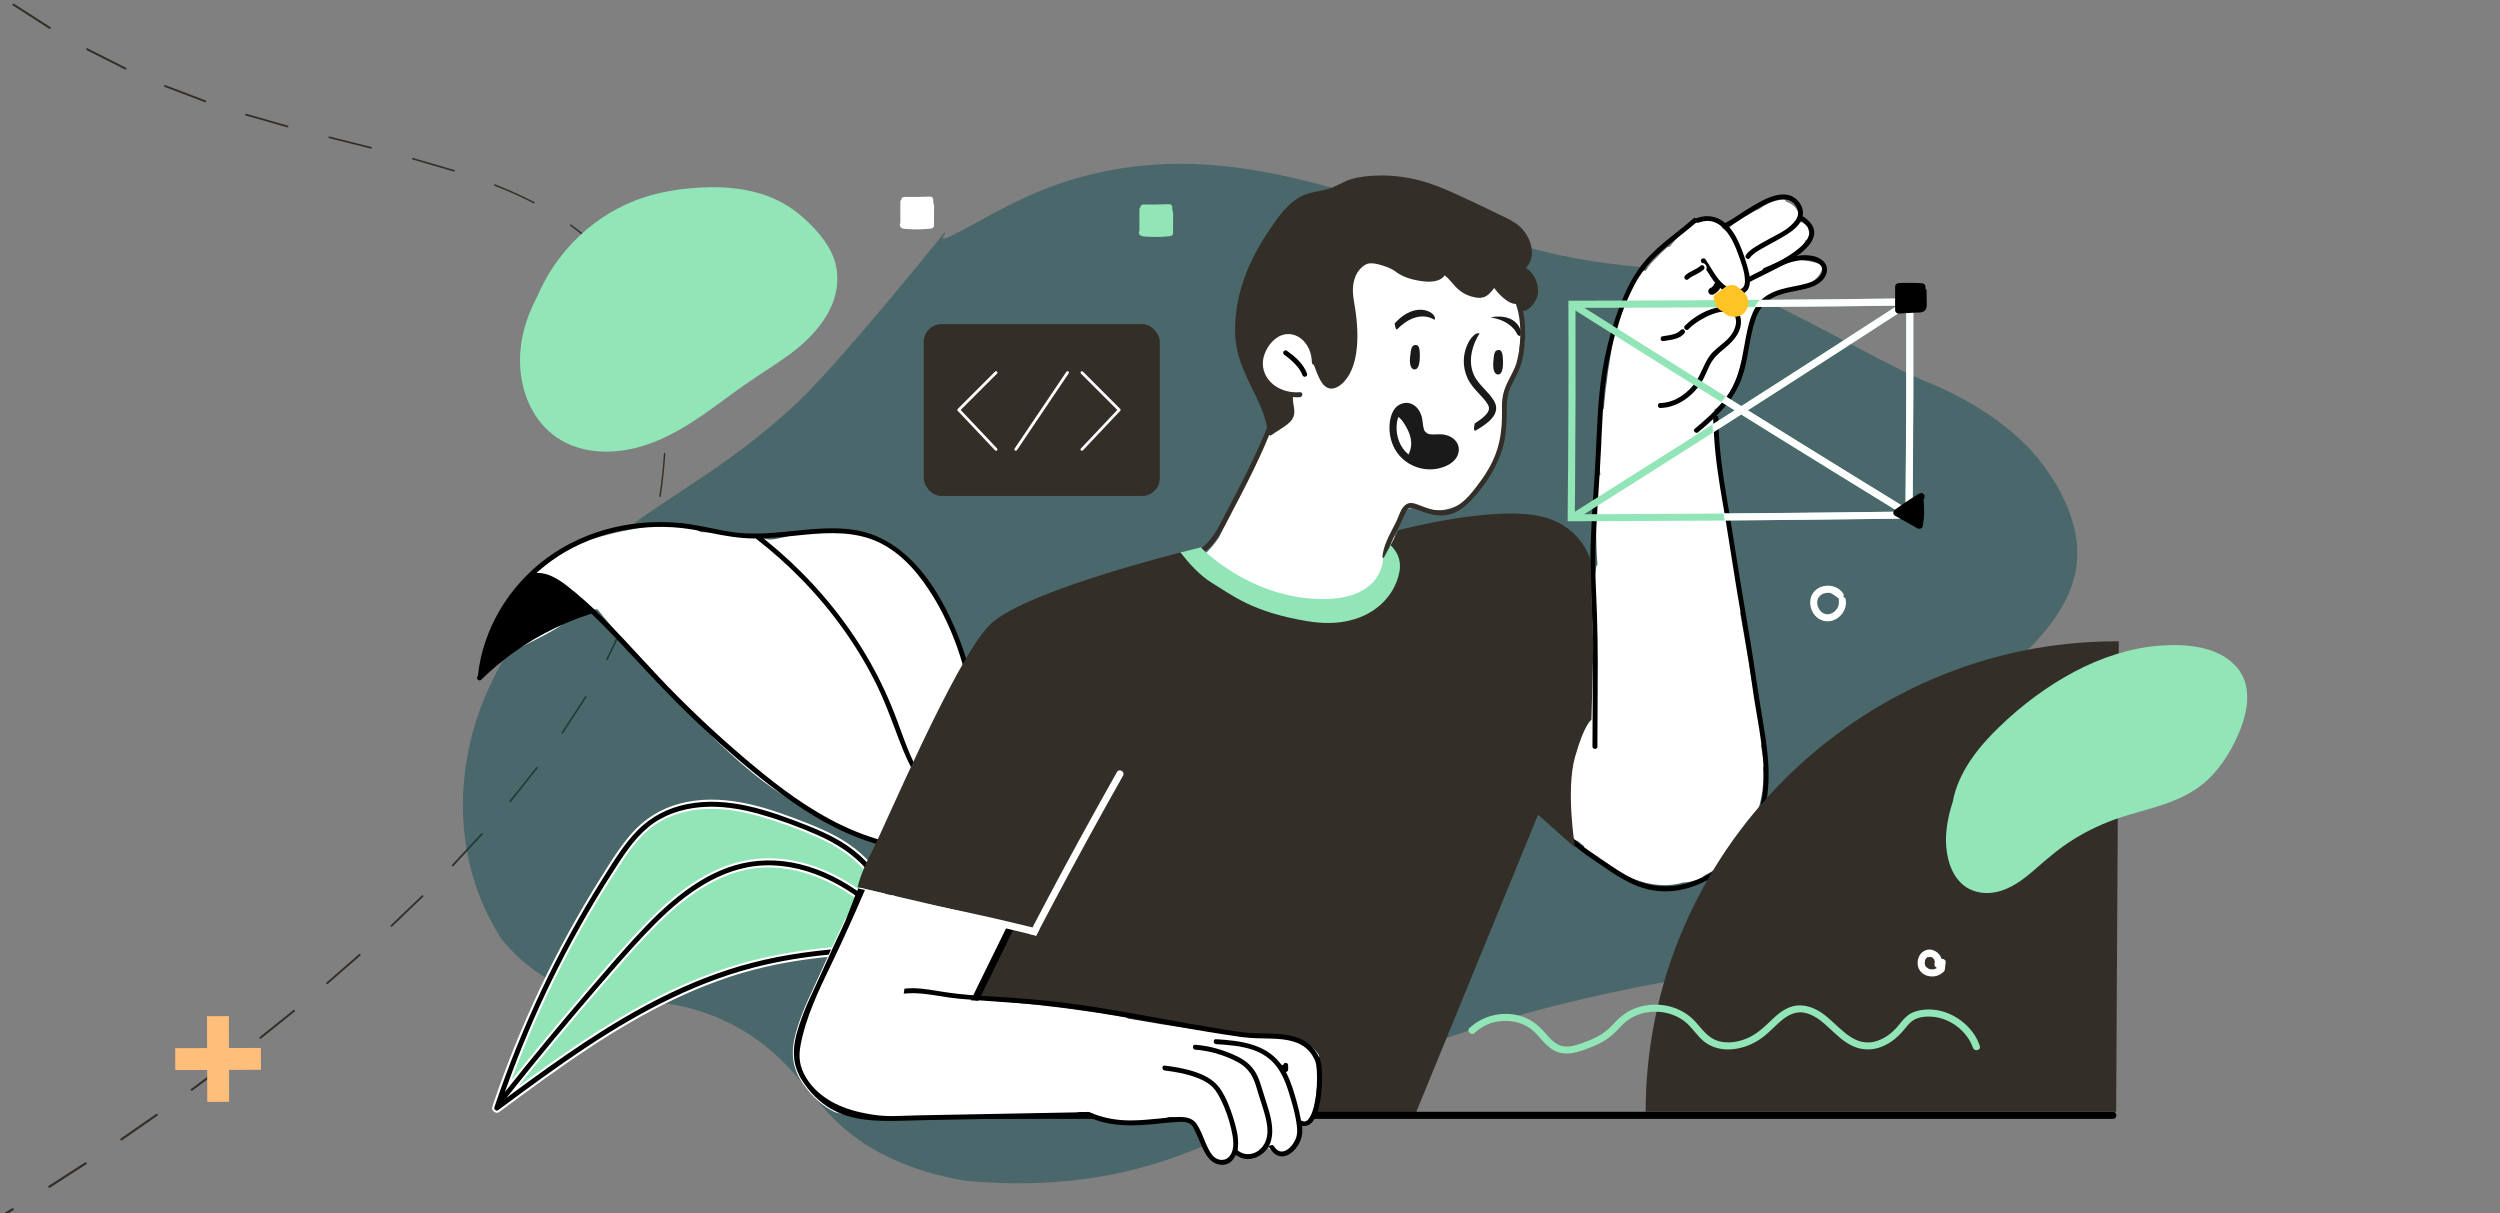
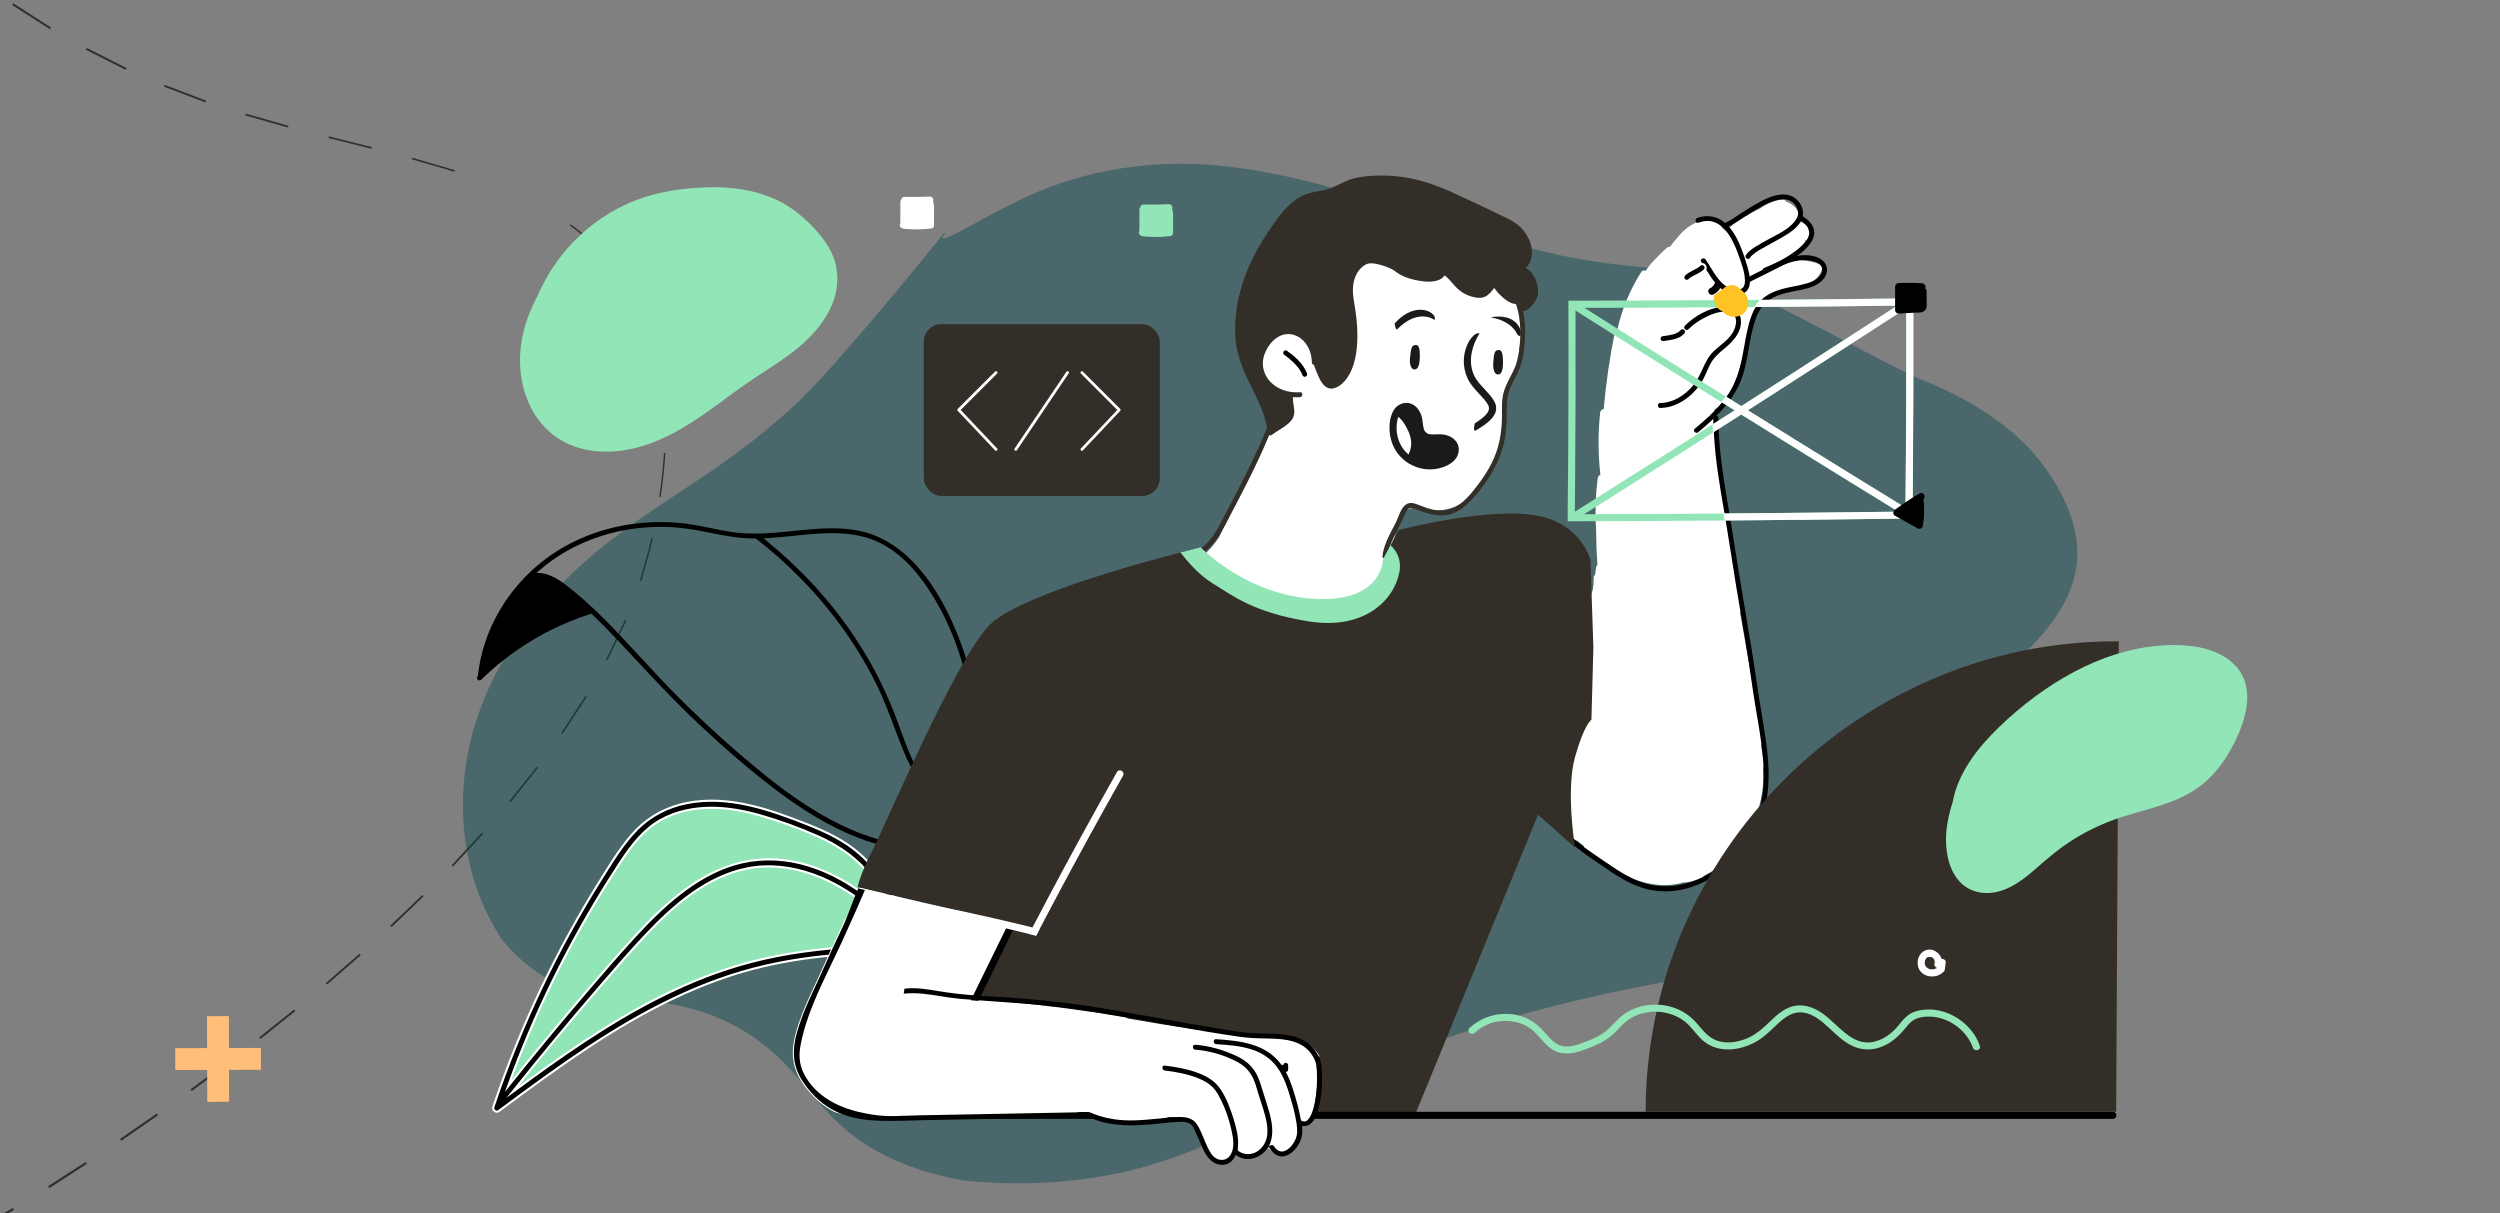
<svg xmlns="http://www.w3.org/2000/svg" viewBox="0 0 581 282">
  <rect x="0" y="0" width="581" height="282" fill="#808080" stroke="none" />
  <defs>
    <style>.cls-1{fill:#fff;}.cls-2{fill:#92e5b7;}.cls-3{stroke:#fff;stroke-miterlimit:10;stroke-width:.5px;}.cls-4{fill:#ffc423;}.cls-5{fill:#054950;opacity:.44;}.cls-6{fill:#1a1a1a;}.cls-7{fill:#332e27;}.cls-8{fill:#ffbe7a;}</style>
  </defs>
  <g id="Line">
    <g>
      <path class="cls-7" d="m3.28.88l8.41,5.4h.01c.11.08.14.23.07.34-.07.11-.22.14-.33.07L3.01,1.28c-.11-.07-.15-.23-.07-.34.07-.11.23-.15.34-.07h0s.01,0,.01,0Z" />
      <path class="cls-7" d="m20.36,11.24l8.92,4.51h.01c.11.06.16.2.1.31-.06.11-.19.16-.31.1l-8.95-4.51c-.12-.06-.16-.2-.1-.32s.2-.16.32-.1h0s.01,0,.01,0Z" />
      <path class="cls-7" d="m38.43,19.78l9.34,3.56h.01c.11.05.17.17.13.29-.04.11-.17.17-.28.13l-9.36-3.56c-.12-.04-.17-.17-.13-.29.04-.12.17-.17.29-.13h0s.01,0,.01,0Z" />
      <path class="cls-7" d="m57.27,26.45l9.62,2.75h0c.11.03.17.15.14.26-.03.11-.15.17-.26.14l-9.63-2.74c-.11-.03-.18-.15-.15-.26.03-.11.15-.18.26-.15h0s0,0,0,0Z" />
      <path class="cls-7" d="m76.57,31.72l9.71,2.44c.1.03.17.13.14.24-.03.1-.13.17-.24.14l-9.71-2.43c-.11-.03-.17-.14-.15-.24.03-.11.14-.17.24-.15h0Z" />
      <path class="cls-7" d="m95.96,36.7l9.61,2.81c.1.03.15.13.13.23-.03.1-.13.15-.23.13h0s-9.6-2.8-9.6-2.8h0c-.1-.03-.16-.14-.13-.24.03-.1.13-.16.24-.13h0Z" />
-       <path class="cls-7" d="m115.03,42.83c3.11,1.22,6.17,2.58,9.14,4.12.09.04.12.15.07.23-.04.08-.15.12-.23.07-2.96-1.53-6.01-2.88-9.11-4.09-.09-.04-.14-.14-.1-.23.04-.09.14-.14.23-.1h0Z" />
      <path class="cls-7" d="m132.72,52.19c2.71,1.96,5.26,4.16,7.55,6.6.06.07.06.17,0,.23-.07.06-.17.06-.23,0-2.28-2.42-4.81-4.6-7.51-6.55-.08-.05-.09-.16-.04-.23.05-.08.16-.09.23-.04h0Z" />
      <path class="cls-7" d="m146.35,66.76c1.74,2.86,3.19,5.9,4.35,9.03.03.08-.01.17-.09.19-.08.03-.17-.01-.19-.09-1.16-3.12-2.59-6.14-4.33-8.98-.05-.07-.02-.17.05-.22.07-.05.17-.02.22.05h0Z" />
      <path class="cls-7" d="m153.4,85.45c.66,3.28,1.06,6.61,1.26,9.94,0,.09-.06.16-.15.17-.09,0-.16-.06-.17-.15h0c-.19-3.32-.59-6.64-1.24-9.9-.02-.08.04-.16.12-.18.08-.02.16.04.18.12Z" />
      <path class="cls-7" d="m154.62,105.41c-.2,3.34-.57,6.66-1.07,9.96-.01.09-.1.15-.19.14s-.15-.1-.14-.19h0c.5-3.29.87-6.61,1.07-9.93,0-.09.08-.16.17-.15.09,0,.16.08.15.17Z" />
      <path class="cls-7" d="m151.69,125.23l-.57,2.44-.68,2.41-1.36,4.83c-.03.09-.12.15-.22.12-.09-.03-.15-.12-.12-.22h0s0-.01,0-.01l1.36-4.81.68-2.4.57-2.44c.02-.09.11-.15.2-.13.09.02.15.11.13.21Z" />
      <path class="cls-7" d="m145.55,144.29l-4.31,9.04c-.04.09-.15.13-.25.09-.09-.04-.13-.15-.09-.25h0s0-.01,0-.01l4.3-9.01h0c.04-.1.15-.14.24-.1s.13.15.08.24Z" />
      <path class="cls-7" d="m136.31,162.03l-5.46,8.39c-.06.09-.18.11-.27.06-.09-.06-.11-.18-.06-.27h0s0,0,0,0l5.45-8.37h0c.06-.1.17-.12.26-.06s.11.17.06.26Z" />
      <path class="cls-7" d="m124.97,178.52l-6.24,7.83c-.07.09-.2.1-.28.03-.09-.07-.1-.2-.03-.28h0s0,0,0,0l6.24-7.81h0c.07-.09.19-.11.28-.04.09.07.1.19.03.28Z" />
      <path class="cls-7" d="m112.18,193.92l-6.81,7.35c-.08.09-.21.09-.3.01-.09-.08-.09-.21-.01-.3h0s0,0,0,0l6.81-7.33h0c.08-.09.21-.09.29-.02.08.08.09.21.01.29Z" />
      <path class="cls-7" d="m98.34,208.41l-7.22,6.93c-.09.08-.23.08-.31,0-.08-.09-.08-.23,0-.31h0s0,0,0,0l7.22-6.92h0c.09-.09.22-.08.3,0s.08.22,0,.3Z" />
      <path class="cls-7" d="m83.72,222.09l-7.55,6.58c-.09.08-.24.07-.32-.02s-.07-.24.02-.32h0s7.55-6.57,7.55-6.57c.09-.08.23-.08.32.01.08.09.07.24-.02.32Z" />
      <path class="cls-7" d="m68.48,235.09l-7.81,6.27c-.1.08-.25.07-.33-.04s-.07-.25.04-.33h0s7.81-6.26,7.81-6.26c.1-.08.24-.07.33.03.08.1.07.25-.03.33Z" />
      <path class="cls-7" d="m52.74,247.47l-8.03,5.98c-.11.08-.26.06-.34-.05-.08-.11-.06-.26.05-.34h0s8.03-5.97,8.03-5.97c.11-.08.26-.06.34.04.08.11.06.26-.05.34Z" />
      <path class="cls-7" d="m36.58,259.29l-8.23,5.71c-.12.08-.27.05-.35-.06-.08-.12-.05-.27.06-.35h0s8.22-5.7,8.22-5.7c.11-.08.27-.05.35.06.08.11.05.27-.06.35Z" />
      <path class="cls-7" d="m20.03,270.58l-8.41,5.43c-.12.08-.28.04-.36-.08s-.04-.28.08-.36h0s8.41-5.42,8.41-5.42c.12-.08.28-.05.36.07s.04.28-.07.36Z" />
      <path class="cls-7" d="m3.09,281.27l-2.46,1.46.03-.02-5.6,4.44c-.12.09-.29.08-.38-.04-.09-.12-.08-.29.04-.38h0s5.61-4.44,5.61-4.44h.01s.02-.02.02-.02l2.45-1.45c.13-.08.29-.04.37.09.08.13.03.29-.09.37Z" />
    </g>
    <g>
      <rect class="cls-8" x="40.72" y="243.57" width="19.91" height="5.08" transform="translate(-.68 .14) rotate(-.16)" />
      <rect class="cls-8" x="48.14" y="236.16" width="5.08" height="19.91" transform="translate(-.73 .15) rotate(-.17)" />
    </g>
  </g>
  <g id="Illustrations">
    <path class="cls-2" d="m194.57,63.92c-.21-3.75-1.76-6.51-3.95-9.26-1.53-1.92-3.63-3.92-5.57-5.42-5.58-4.31-12.57-5.77-19.49-5.73-6.81.04-13.78,1.12-20,3.96-5.28,2.41-10.01,6.01-13.81,10.39-2.8,3.23-5.1,6.88-6.78,10.8-1.4,2.63-2.53,5.39-3.27,8.3-1.63,6.48-.97,13.74,2.66,19.46,1.78,2.8,4.26,5.09,7.25,6.54,3.21,1.56,6.82,2.13,10.36,1.98,7.87-.33,14.88-4.04,21.24-8.41,3.41-2.35,6.68-4.88,10.07-7.25,3.36-2.36,6.89-4.46,10.2-6.9,5.85-4.32,11.53-10.66,11.09-18.45Z" />
    <path class="cls-5" d="m471.99,150.32c-6.79,7.08-14.73,13.04-21,20.62-2.93,3.53-5.46,7.41-6.94,11.79-1.92,5.68-3.68,11.38-6.41,16.74-3.07,6.01-7.21,11.25-12.2,15.78-2.81,2.55-5.83,4.87-8.92,7.08-9.47,2.28-19.14,3.94-28.73,5.7-17.84,3.27-35.33,7.49-52.28,13.46-8.6,3.04-17.04,6.45-25.27,10.23-8.32,3.83-16.35,8.15-24.65,12.01-7.86,3.65-16,6.77-24.63,8.69-7.97,1.77-16.19,2.59-24.43,2.58-4.16,0-8.33-.22-12.47-.63-1.02-.18-2.03-.38-3.03-.59-10.22-2.19-20-6.41-27.42-13.94-3.95-4.01-7.27-8.6-11.2-12.64-3.63-3.73-7.83-6.85-12.46-9.22-4.65-2.38-9.67-3.98-14.83-4.73-5.81-.85-11.73-.8-17.51-1.93-8.46-1.66-15.7-6.46-21.05-13.07-2.38-3.71-4.35-7.66-5.8-11.87-5.01-14.57-3.92-30.38,1.93-44.4,6.04-14.48,16.79-26.92,29.74-36.8,7.09-5.41,14.73-10.17,22.15-15.21,7.35-5,14.31-10.38,20.69-16.37,9.06-8.51,31.07-35.54,34.11-39.45.11-.14.35.02.24.16-3.09,3.98,8.09-3.62,19.15-8.67,13.6-6.21,28.72-8.58,44-7.2,18.21,1.64,35.52,7.76,52.71,13.27,8.89,2.85,17.85,5.6,27.01,7.59,9.68,2.1,19.46,2.93,29.34,3.56,9.89.63,45.83,21.84,54.87,25.43,11.13,4.42,19.45,10.11,25.53,16.56,1.12,1.3,2.18,2.65,3.18,4.04,3.76,5.25,6.75,11.35,7.29,17.87.78,9.34-4.5,17.11-10.68,23.56Z" />
    <g>
      <path class="cls-1" d="m275.11,139.92c.03-.43.36-.85.82-.82,2.31.1,5.92-.58,5.71-3.63-.03-.41-.2-1.03-.53-1.2-.33-.17-.78-.1-1.12-.26-.31-.14-.51-.45-.6-.77-.18-.63.06-1.23.36-1.78.12-.2.39-.48.42-.71-.7-.09-1.31-.93-.68-1.5,1.48-1.3,2.77-2.79,3.84-4.42.92-2.01,1.85-4.01,2.77-6,.05-.12.13-.21.21-.28,1.13-2.36,2.25-4.72,3.38-7.09,1.98-4.15,4.44-8.39,5.16-12.99.34-2.12.15-4.32-.82-6.25-.96-1.91-2.32-3.6-2.84-5.72-.53-2.17-.33-4.4-.03-6.59.34-2.42.74-4.83,1.11-7.25.33-2.13.49-4.47,1.64-6.35,1.06-1.73,2.83-2.94,4.4-4.17,3.27-2.57,6.8-5.09,10.9-6.08,2.01-.48,4.11-.68,6.15-.93,2.13-.27,4.26-.49,6.4-.61,4.13-.23,8.34-.09,12.37.9,2,.49,3.94,1.2,5.77,2.13.93.48,1.83,1.04,2.76,1.52.99.51,2,.98,3,1.48,3.48,1.75,7,4.37,7.46,8.56.08.81-.01,1.62-.24,2.4.95,2.07,1.45,4.35,1.45,6.64,0,1.54-.22,3.11-.67,4.59-.47,1.54-1.28,2.86-1.99,4.29-1.9,3.82-2.17,8.07-2.62,12.28.08.15.12.34.09.54-.12.82-.28,1.64-.47,2.44-.21,1.41-.5,2.79-.92,4.15-.74,2.35-1.87,4.56-3.52,6.33-1.54,2.17-3.55,3.95-6.24,5.04-1.57.63-3.28.91-4.96.73-1.79-.19-3.66-.86-5.45-.35-1.7.49-2.24,2.23-2.75,3.77-.57,1.74-.9,3.55-1.13,5.36-.46,3.67-.56,7.41-1.41,11.03-.68,2.85-2.08,6.66-5.38,7.26-.89.16-1.81.15-2.71.24-1.15.1-2.29.22-3.44.36-2.12.26-4.23.61-6.33,1.02-4.15.81-8.18,2.13-12.34,2.84-4.08.69-8.35.62-11.96-1.62-2.95-1.84-5.25-4.94-5.04-8.54Z" />
      <path class="cls-1" d="m366.14,162.19c.22-1.84.22-3.7.17-5.55-.1-3.74-.44-7.52.31-11.22.41-2.01,1.24-3.81,2.22-5.6.46-.84.97-1.73,1.3-2.66.06-.39.12-.78.18-1.17,0-.62.02-1.24.06-1.85.02-.25.14-.45.31-.58.09-.6.18-1.21.27-1.81.03-.21.14-.37.29-.46-.2-2.78-.3-5.57-.32-8.35-.25-3.95-.12-7.92.4-11.85.05-.38.31-.63.6-.74-.54-4.81-.56-9.65-.05-14.47.05-.5.43-.77.82-.79.53-6.05,1.4-12.07,2.62-18.02.08-.36.31-.54.58-.58,1.06-4.68,2.91-9.17,5.49-13.23.27-.43.7-.48,1.04-.31.79-1.18,1.72-2.27,2.77-3.25.69-.75,1.44-1.47,2.22-2.14.19-.15.41-.2.64-.19.91-1.14,1.83-2.28,2.83-3.33,2.3-2.39,6.2-4.14,9.06-1.57.17.15.25.33.26.49.26.18.51.37.74.59.08.07.15.12.21.18.14-.13.28-.29.46-.46,1-1,1.99-1.99,2.99-2.98.3-.3.8-.26,1.12-.03,1.03-.69,2.12-1.28,3.28-1.76,1.55-1.2,3.36-1.92,5.34-2.13.37-.04.64.21.75.53.17.05.35.1.52.18,1.75.75,3.02,2.68,2.4,4.52.1.03.21.07.32.1.21-.08.45-.08.67.07.14.09.26.19.38.3l.26.09c.35.12.6.41.6.79v.38c.24.62.26,1.31.02,1.98-.13.36-.44.54-.75.57-.32,1.68-1.14,3.25-2.35,4.46,1.96.08,3.9.42,5.77,1.04.4.13.72.58.57,1.02-1.6,4.74-6.99,4.35-10.81,5.76-1.78.66-2.81,1.47-3.75,3.05-.1.18-.24.29-.4.35-.23.46-.46.91-.68,1.39-.88,1.88-1.42,3.91-1.9,5.93-.89,3.79-1.55,7.68-3.32,11.19-.92,1.83-2.16,3.51-3.74,4.81-.15.12-.3.19-.45.21-.04.59-.07,1.18-.11,1.77-.01.23-.11.42-.25.56,1.24,11.31,2.85,22.58,4.86,33.78.48,2.67.98,5.33,1.51,7.99.19.74.34,1.48.44,2.24.06.45-.19.79-.51.95,1.31,7.26,2.56,14.54,3.73,21.82.09.54.17,1.09.26,1.64.57,2.22.93,4.5,1.07,6.8.01.22-.07.4-.2.54.25,1.5.49,2.99.69,4.49.04.31-.05.56-.23.74.25,3.35-.15,6.71-1.16,9.89.04.12.05.25.03.4-.41,2.84-1.81,5.48-3.89,7.46-.89,1.47-2.05,2.75-3.4,3.79-1.48,1.33-3.13,2.47-4.93,3.36-.21.12-.35.2-.49.29-.06.15-.17.28-.35.37-1.13.55-2.31.89-3.55,1.06-.12.02-.19.03-.26.04-.12.02-.23,0-.32-.04-2.46.76-5.15.84-7.72.38-3.71-.66-7.09-2.41-10.29-4.37-1.34-.31-2.56-1.11-3.41-2.27-.09-.13-.13-.26-.14-.38-.14-.16-.27-.31-.41-.47-.32-.16-.63-.31-.95-.47-.34-.17-.43-.51-.38-.83-.52-.42-1.05-.85-1.57-1.28-.09.02-.18.03-.26.03-.45,0-.89-.26-1.15-.64-.47-.66-.4-1.5-.25-2.25.04-.23.18-.38.35-.47-.05-.16-.1-.33-.16-.49-.09-.04-.17-.09-.24-.16-.71-.83-.98-1.89-.64-2.95-.13-1.53-.21-2.92-.14-4.32,0-.1.03-.18.06-.26-.36-1.43-.6-2.89-.73-4.37-.33-3.88.33-7.6,1.39-11.32.56-1.96,1.15-3.93,1.4-5.95Z" />
    </g>
    <path d="m299.05,81.49c-.08-.06-.17-.07-.24-.07-.04,0-.07,0-.1,0-.17.03-.34.15-.43.29-.17.27-.02.61.23.79.22.15.43.31.85.63.12.09.23.19.34.28.45.38.86.76,1.23,1.15.45.47.74.82,1.02,1.23.17.25.31.48.44.72.06.12.12.23.27.61h0c.12.34.4.5.72.43.13-.03.26-.14.34-.29.08-.14.09-.28.05-.4-.87-2.44-3.12-4.24-4.73-5.37Z" />
    <path class="cls-7" d="m354.27,80.75v-.15c.08-.66.13-1.4.16-2.25.07-2.17-.06-4.06-.42-5.79l-.05-.25.25-.05c1.53-.28,3.03-2.59,3.2-3.95.24-1.94-.64-4.67-2.55-5.87l-.25-.15.19-.22c.26-.3.45-.58.6-.86,1.51-2.82.07-6.41-2.13-8.5-1.19-1.12-2.74-1.86-4.25-2.57-.35-.17-.7-.33-1.04-.5-1.87-.92-3.78-1.82-5.63-2.69l-1.26-.59c-4.55-2.15-8.68-4.01-13.22-4.91-2.26-.44-4.5-.67-6.65-.67-.07,0-.15,0-.22,0-2.85.02-5.04.28-6.89.83-.95.28-1.86.73-2.74,1.16-1.04.51-2.11,1.04-3.28,1.31-.55.13-1.1.23-1.64.34-1.4.27-2.72.52-4,1.18-3.35,1.73-5.65,5.18-7.68,8.21l-.16.24c-5.4,8.07-7.94,16.2-7.53,24.14.22,4.22,1.93,8.05,3.53,11.31l.41.83c1.4,2.85,2.85,5.79,3.44,8.96v.07s-.01.07-.01.07c-2.1,5.21-4.52,10.06-6.6,14.12-1.03,2.01-2.08,4.01-3.13,6.01l-.46.88c-.69,1.33-1.4,2.7-2.26,3.96-1.49,2.19-3.53,3.85-6.43,5.23-3.46,1.65-7.09,2.64-11.48,3.63l-.33.07c-3.82.86-7.78,1.75-11.39,3.44-.17.08-.27.2-.28.36-.02.2.1.43.3.57.11.07.33.18.6.05,3.44-1.61,7.19-2.44,10.81-3.25.99-.22,1.98-.44,2.96-.67,4.53-1.09,8-2.35,10.91-3.98,2.45-1.37,4.4-3.29,5.96-5.86.77-1.27,1.47-2.63,2.14-3.94.26-.5.51-1,.77-1.49.98-1.86,2.13-4.06,3.24-6.27,2.04-4.03,3.71-7.62,5.09-10.97l.08-.19.21.05c.12.03.23,0,.34-.07.52-.38,1.08-.74,1.62-1.08.94-.59,1.91-1.2,2.7-1.99.67-.66.99-1.43.99-2.35,0-.5-.08-.98-.17-1.5-.09-.53-.18-1.09-.17-1.65v-.26s.26.02.26.02c.52.03.96.03,1.37,0,.45-.04.58-.43.56-.69,0-.12-.1-.49-.52-.46-2.73.21-5.24-.67-6.92-2.43-1.46-1.53-2.05-3.63-1.58-5.61.47-1.96,1.94-4.32,4.16-5.18,1.6-.62,3.43-.25,4.79.95,1.44,1.28,2.25,3.18,2.29,5.35,0,.34.22.47.35.51l.11.04.04.11c.1.26.21.54.32.83.84,2.24,1.99,5.31,4.56,4.44,1.69-.56,2.85-2.29,3.39-3.26.74-1.34,1.23-2.91,1.52-4.8.46-3.08.38-6.44-.26-10.58-.05-.31-.1-.61-.15-.91-.2-1.2-.41-2.44-.33-3.73.09-1.36.49-3.26,1.91-4.63.7-.67,1.34-1,2.02-1.05.8-.05,1.63.13,2.32.32.99.27,2.81.86,3.82,1.72,1.51,1.1,3.57,1.81,6.27,2.14,1.31.16,3.67.22,4.82-1.19l.16-.2.19.16c.59.49,1.1,1.07,1.59,1.64.23.27.47.54.71.8,1.06,1.13,2.28,1.89,3.72,2.32,1.46.43,2.53.41,3.39-.08.69-.39,1.22-1.03,1.71-1.65l.21-.26.19.27c.62.86,1.46,1.71,2.42,2.44.82.62,1.59.97,2.24,1h.17s.06.17.06.17c.85,2.46,1.14,5.39.88,8.95,0,0-.15,1.13-.21,1.54l.06.03s-.42,2.44-.74,3.35c-.36,1.03-.87,2.01-1.36,2.95-.19.36-.38.73-.56,1.09-.71,1.45-1.1,2.65-1.25,3.92-.13,1.02-.12,2.08-.11,3.1,0,.39,0,.78,0,1.17-.04,2.98-.44,5.58-1.24,7.96-.78,2.32-2.03,4.64-3.83,7.09-1.28,1.74-2.86,3.9-4.87,5.31-1.79,1.25-3.89,1.66-6.08,1.19-1-.21-1.94-.57-2.86-.92l-.6-.23c-.61-.23-1.38-.51-2.08-.37-1.37.25-2.01,1.86-2.58,3.28-.16.39-.3.76-.46,1.07-.27.54-.55,1.08-.83,1.62-.16.3-.31.6-.46.9-.29.57-.62,1.24-.9,1.92-.55,1.31-.86,2.43-.98,3.52-.02.19.03.32.15.41.16.12.42.13.63.04.12-.05.34-.19.37-.5.17-1.54.83-2.97,1.43-4.2.08-.16.16-.33.24-.5l.71-1.43c.46-.94.96-1.94,1.4-2.95.24-.55.46-1.06.78-1.51.11-.15.24-.31.4-.44l.08-.04c.37-.12.73-.04,1.06.05.44.13.86.29,1.27.45l.13.05c2.03.77,4.44,1.49,6.87.9,1.74-.42,3.42-1.52,5.13-3.34,4-4.26,6.63-8.92,7.62-13.47.55-2.52.59-4.99.62-7.61v-.73c.04-1.75.28-3.07.81-4.28.29-.67.64-1.34.97-1.98.28-.54.58-1.11.83-1.67.56-1.21.97-2.55,1.24-4.09l.05-.3.18-1.36Z" />
    <path d="m396.53,62.66c1.4,2.27,2.85,4.62,5.31,5.5,1.05.37,2.66.54,3.73-.22.94-.67,1.13-1.84,1.12-2.7,0-1.17-.32-2.33-.69-3.6-.38-1.32-.74-2.4-1.13-3.41-.82-2.14-1.91-4.56-3.78-6.27-1.84-1.68-4.26-2.17-6.64-1.32h0c-.27.1-.36.29-.39.44-.04.23.04.48.19.61.12.11.28.13.46.06,1.33-.47,2.5-.53,3.58-.18.92.3,1.77.9,2.62,1.85,1.5,1.69,2.42,3.9,3.04,5.63l.15.43c.64,1.75,1.36,3.72,1.42,5.6.01.46.05,1.7-.96,2.09-1.12.43-2.57-.04-3.5-.7-1.56-1.11-2.59-2.79-3.58-4.43-.37-.61-.72-1.19-1.1-1.74-.14-.21-.33-.26-.48-.26-.02,0-.04,0-.05,0-.23.02-.45.16-.54.35-.07.15-.05.3.06.46.39.57.76,1.17,1.15,1.8Z" />
    <path d="m385.39,93.92c-.11.19-.11.46,0,.65.06.11.19.24.45.24h0c3.33-.04,6.74-2,9.11-5.25.72-.99,1.2-2.05,1.7-3.19.23-.52.47-1.04.72-1.56.82-1.63,2.06-2.73,3.48-3.89,2.67-2.18,3.86-4.21,3.75-6.39-.06-1.09-.52-2.01-1.3-2.57-.84-.6-2.01-.81-3.48-.62-2.81.38-5.97,2.05-8.25,4.36-.19.19-.18.38-.15.51.06.21.25.4.46.46.13.03.32.03.5-.15,1.06-1.08,2.39-2,4.06-2.84,1.07-.54,2.69-1.25,4.37-1.25h.03c1.13,0,1.9.35,2.31,1.03.38.63.42,1.47.12,2.49-.56,1.95-2.05,3.18-3.5,4.37-.54.45-1.1.91-1.6,1.4-1.18,1.16-1.84,2.6-2.55,4.13-.6,1.3-1.22,2.64-2.18,3.77-2.14,2.54-4.92,4.02-7.62,4.05-.27,0-.4.14-.47.26Z" />
-     <path d="m372.14,102.59c.19-4.06.38-8.25.83-12.36.97-8.92,3.25-16.92,6.75-23.79,1.48-2.9,3.62-5.57,6.52-8.16,1.43-1.27,2.94-2.48,4.41-3.65,1.23-.98,2.5-2,3.71-3.04.34-.29.12-.61.04-.7-.17-.2-.54-.38-.88-.09-.7.6-1.41,1.2-2.12,1.78-.61.49-1.22.98-1.83,1.47-2.03,1.61-4.12,3.28-5.96,5.15-2.42,2.46-4.39,5.43-6,9.08-3.2,7.27-5.22,15.39-6,24.14-.3,3.39-.46,6.86-.61,10.2-.05,1.14-.1,2.28-.16,3.42-.13,2.65-.31,5.34-.48,7.94-.12,1.77-.23,3.54-.34,5.31-.23,3.91-.46,8.55-.42,13.33.02,2.51.14,5.07.25,7.54.09,1.95.18,3.96.23,5.95.14,6.15.09,12.4.05,18.45-.02,2.98-.04,5.95-.04,8.93,0,.43.36.55.57.55s.58-.12.58-.55c0-2.98.02-5.96.04-8.94.05-6.98.1-14.19-.13-21.28-.04-1.36-.1-2.72-.16-4.08-.13-3.07-.27-6.23-.23-9.36.05-4.41.3-8.9.57-13.09l.14-2.13c.23-3.66.48-7.44.65-11.16l.04-.86Z" />
    <g>
      <path d="m391.42,63.88c.52-.54,1.19-.89,1.85-1.22.32-.16.64-.32.95-.5.16-.09.32-.19.47-.3.16-.12.22-.18.29-.24.31-.3.86-.33,1.17,0,.3.32.33.85,0,1.17-.57.54-1.25.9-1.95,1.25-.31.16-.63.32-.93.5-.15.09-.28.18-.42.28-.14.12-.2.18-.26.24-.3.31-.87.32-1.17,0-.31-.33-.32-.83,0-1.17Z" />
      <path class="cls-1" d="m391.99,65.53h-.01c-.29,0-.56-.12-.75-.32-.4-.44-.4-1.09,0-1.51.53-.55,1.18-.9,1.92-1.27l.08-.04c.29-.15.58-.29.86-.45.15-.09.3-.18.45-.29.14-.11.2-.16.26-.22.21-.2.52-.31.81-.3.28,0,.53.12.71.32.41.44.4,1.12-.01,1.52-.59.56-1.28.93-2,1.29l-.06.03c-.29.15-.58.29-.86.46-.14.08-.26.17-.39.26-.12.11-.18.16-.24.22-.19.2-.47.31-.77.31Zm3.59-3.91c-.16,0-.32.06-.43.17-.07.07-.14.13-.31.26-.17.12-.33.22-.49.32-.29.17-.59.32-.88.47l-.08.04c-.7.35-1.31.68-1.78,1.17h0c-.22.23-.22.58,0,.82.09.1.23.16.38.16h0c.16,0,.31-.06.41-.16.06-.07.13-.13.27-.25.18-.12.32-.22.46-.3.29-.17.59-.32.89-.47l.06-.03c.69-.35,1.35-.7,1.89-1.21.24-.23.18-.6-.01-.82-.11-.12-.25-.15-.36-.16,0,0-.01,0-.02,0Z" />
    </g>
    <path d="m406.21,60.21c.17.01.33-.07.44-.24.63-.94,1.83-1.63,2.8-2.19.71-.41,1.42-.8,2.14-1.19.67-.36,1.33-.72,1.99-1.1l.08-.04c2.05-1.18,4.6-2.64,5.23-4.98.29-1.06.08-2.21-.58-3.21-.7-1.07-1.83-1.82-3.02-2-2.59-.38-5.26,1.02-7.78,2.5-1.23.72-2.45,1.51-3.62,2.28l-.51.34c-.7.46-1.43.94-2.21,1.29-.24.11-.3.28-.32.41-.02.22.09.46.27.59.11.08.29.15.53.04.82-.36,1.6-.88,2.36-1.38l.72-.47c1.19-.78,2.42-1.58,3.68-2.29l.11-.07c1.65-.94,3.81-2.17,5.87-2.17.37,0,.73.04,1.09.13,1.01.25,1.85,1.07,2.25,2.2.3.85.15,1.7-.45,2.54-1.24,1.74-3.36,2.86-5.22,3.84-.28.15-.56.3-.83.44l-.22.12c-1.04.56-2.11,1.14-3.11,1.78-.81.52-1.63,1.1-2.15,1.88-.15.23-.11.43-.05.55.1.2.32.36.53.37Z" />
-     <path d="m407.94,71.49c-.95,1.61-1.46,3.49-1.79,4.94-.3,1.31-.54,2.65-.77,3.94-.58,3.25-1.18,6.61-2.81,9.68-.38.73-.83,1.46-1.36,2.21-.32.45-.66.89-1.02,1.32-1.79,2.18-3.93,4.05-6.35,6.08-.3.25-.16.53-.08.63.16.23.5.39.81.24,1.3-1.08,2.3-1.96,3.24-2.84.49-.45.94-.9,1.36-1.33.75-.77,1.41-1.5,2.01-2.24.39-.49.71-.9.99-1.3.95-1.35,1.7-2.69,2.29-4.1,1.04-2.49,1.51-5.17,1.96-7.77.39-2.26.8-4.59,1.58-6.81.4-1.15.94-2.14,1.6-2.96.54-.67,1.19-1.25,1.93-1.71.27-.17.52-.3.78-.43,1.59-.76,3.34-1.11,5.04-1.44.45-.09.9-.18,1.34-.27,1.8-.39,3.84-.94,5.1-2.51.86-1.06,1.23-2.7.11-3.95-1.69-1.9-5.03-1.6-6-1.46-2.12.3-4.1,1.19-6.02,2.05-.62.28-1.25.56-1.88.82-.41.17-.45.62-.34.88.05.13.21.4.59.25.64-.26,1.28-.56,1.92-.85,2.13-.97,4.34-1.98,6.71-2.1.1,0,.22,0,.34,0,1.1,0,2.95.22,3.79,1.1.35.36.5.79.45,1.29-.13,1.49-1.82,2.5-3.36,2.96-1.04.31-2.12.53-3.16.73-.99.19-2,.4-2.98.68-2.09.61-3.67,1.48-4.82,2.67-.14.15-.28.3-.41.46-.31.38-.57.76-.8,1.15Z" />
+     <path d="m407.94,71.49c-.95,1.61-1.46,3.49-1.79,4.94-.3,1.31-.54,2.65-.77,3.94-.58,3.25-1.18,6.61-2.81,9.68-.38.73-.83,1.46-1.36,2.21-.32.45-.66.89-1.02,1.32-1.79,2.18-3.93,4.05-6.35,6.08-.3.25-.16.53-.08.63.16.23.5.39.81.24,1.3-1.08,2.3-1.96,3.24-2.84.49-.45.94-.9,1.36-1.33.75-.77,1.41-1.5,2.01-2.24.39-.49.71-.9.99-1.3.95-1.35,1.7-2.69,2.29-4.1,1.04-2.49,1.51-5.17,1.96-7.77.39-2.26.8-4.59,1.58-6.81.4-1.15.94-2.14,1.6-2.96.54-.67,1.19-1.25,1.93-1.71.27-.17.52-.3.78-.43,1.59-.76,3.34-1.11,5.04-1.44.45-.09.9-.18,1.34-.27,1.8-.39,3.84-.94,5.1-2.51.86-1.06,1.23-2.7.11-3.95-1.69-1.9-5.03-1.6-6-1.46-2.12.3-4.1,1.19-6.02,2.05-.62.28-1.25.56-1.88.82-.41.17-.45.62-.34.88.05.13.21.4.59.25.64-.26,1.28-.56,1.92-.85,2.13-.97,4.34-1.98,6.71-2.1.1,0,.22,0,.34,0,1.1,0,2.95.22,3.79,1.1.35.36.5.79.45,1.29-.13,1.49-1.82,2.5-3.36,2.96-1.04.31-2.12.53-3.16.73-.99.19-2,.4-2.98.68-2.09.61-3.67,1.48-4.82,2.67-.14.15-.28.3-.41.46-.31.38-.57.76-.8,1.15" />
    <path d="m409.63,62.72c-1.22.6-2.48,1.22-3.69,1.89-.18.1-.27.25-.28.42,0,.22.13.45.32.56.12.07.31.13.55,0,.98-.54,1.99-1.03,2.98-1.51.51-.25,1.02-.5,1.52-.75l.26-.13c2.99-1.51,6.38-3.22,8.71-5.75,1.13-1.23,1.68-2.42,1.62-3.54-.07-1.29-.88-2.46-2.49-3.55-.16-.11-.32-.13-.47-.06-.19.09-.33.31-.34.54-.01.15.02.37.26.53.58.39,1.29.94,1.68,1.74.24.49.29,1.01.14,1.55-.32,1.2-1.38,2.23-2.28,3-1.3,1.11-2.76,2-4.14,2.79-1.42.82-2.91,1.55-4.35,2.27Z" />
    <path d="m400.67,68.9c.18-.22.25-.27.31-.3.11-.05.21-.11.3-.18.06-.05.12-.11.17-.17.06-.08.11-.17.15-.26.15-.23.23-.3.33-.35.09-.06.2-.09.31-.1.11-.02.22-.02.33.01.2.06.39.19.49.38.12.34.12.49.08.64-.07.18-.14.35-.25.51-.1.15-.22.3-.35.44-.13.13-.28.25-.44.35-.16.11-.33.18-.51.25-.11.03-.22.04-.33.01-.11,0-.21-.04-.31-.1-.1-.05-.17-.12-.23-.21-.07-.08-.12-.17-.15-.28-.05-.21-.04-.45.08-.64Z" />
    <path d="m397.03,67.48c.06-.19.19-.41.38-.49.15-.07.29-.15.42-.24.12-.1.24-.21.34-.34.09-.13.17-.27.23-.42.05-.1.12-.17.21-.23.08-.07.17-.12.28-.15.2-.05.46-.03.64.08.18.11.33.28.38.49.03.37,0,.51-.08.64-.15.35-.38.67-.65.93-.15.15-.33.29-.51.41-.14.09-.28.18-.43.24-.09.06-.2.09-.31.1-.11.02-.22.02-.33-.02-.19-.05-.4-.2-.49-.38-.1-.19-.15-.42-.08-.64Z" />
    <path d="m386.68,79.25c.21-.04.43-.07.65-.1,1.52-.23,3.09-.48,4.09-1.64.23-.27.23-.59,0-.83-.09-.1-.22-.16-.42-.16-.16,0-.29.06-.37.15-.09.1-.17.19-.58.52-.13.08-.23.14-.72.36-.21.08-.41.13-.6.18-.57.15-1.15.23-1.72.32-.23.04-.47.07-.7.11-.11.02-.2.08-.27.19-.1.15-.14.35-.1.52.07.32.42.43.73.38Z" />
    <path d="m379.37,204.17c-2.18-1.06-4.2-2.44-6.16-3.77-.44-.3-.88-.59-1.31-.89-1.68-1.13-3.42-2.31-5.02-3.62-1.71-1.41-3.36-2.93-4.96-4.39-2.19-2.01-4.45-4.08-6.87-5.89-.1-.07-.19-.11-.28-.11-.05,0-.1,0-.14.03-.18.08-.33.29-.35.53-.02.13,0,.39.25.57h0c1.01.76,2.05,1.6,3.09,2.51,1.22,1.06,2.43,2.17,3.6,3.24,2.71,2.49,5.51,5.06,8.63,7.13.74.49,1.48,1,2.22,1.51,3.3,2.27,6.72,4.62,10.63,5.6,9.45,2.36,18.62-3.53,23.52-10.41,2.75-3.87,4.33-8.3,4.7-13.16.4-5.15-.34-10.19-1.28-15.77-.53-3.11-1-6.28-1.47-9.34-.36-2.4-.73-4.81-1.11-7.21-.43-2.68-.89-5.36-1.34-8.04-.55-3.25-1.12-6.61-1.64-9.92-.51-3.22-1.19-7.48-1.9-11.78-.09-.54-.17-1.09-.27-1.63-.24-1.45-.48-2.89-.72-4.34-.77-4.56-1.57-9.98-1.78-15.5-.02-.64-.04-1.28-.04-1.92,0-.15,0-.3,0-.46,0-.18-.06-.32-.18-.41-.17-.14-.46-.17-.68-.07-.13.06-.29.2-.29.48l.02,1.5c.01.63.03,1.26.07,1.89,0,.28.03.54.04.81.33,5.61,1.2,10.93,2.31,17.3l.11.64c.09.55.19,1.09.28,1.64.46,2.78.91,5.61,1.33,8.35.35,2.27.71,4.54,1.08,6.81.39,2.4.8,4.79,1.21,7.19.58,3.4,1.17,6.91,1.71,10.37.22,1.4.42,2.8.62,4.21.2,1.38.39,2.77.61,4.15.2,1.29.42,2.58.64,3.86.2,1.18.4,2.35.59,3.53.76,4.76,1.51,10.28.74,15.55-.66,4.55-2.65,8.88-5.75,12.51-3.06,3.59-6.81,6.19-10.84,7.53-4.65,1.54-9.36,1.26-13.6-.8Z" />
-     <path class="cls-1" d="m162.89,123.67c-3.85-2.29-12.37-2.53-28.87,2.67-16.5,5.2-21.19,27.78-21.19,27.78,0,0,13.45-5.76,18.39-9.34,4.95-3.58,7.65-3.16,7.65-3.16,0,0,28.27,35.49,45.38,44.46,17.11,8.97,21.15,12.23,32.3,10.55,11.15-1.67,9.08,1.79,9.08,1.79,0,0,6.65-41.5-9.46-62.43-16.11-20.93-33.91-9.43-38.09-10.69-4.18-1.26-15.19-1.64-15.19-1.64Z" />
    <path class="cls-2" d="m162.11,186.73c7.94-1.69,24.27,3.44,35.63,11.04,11.36,7.6,12.92,25.31,12.59,24.9-.33-.42-10.82-.1-22.28-.45-11.46-.35-24.17,5.56-35,10.37-10.83,4.82-37.3,24.45-37.3,24.45,0,0,6.15-16.15,10.63-27.09,4.48-10.94,18.23-31.98,21.67-36.14l6.56-4.91,7.5-2.19Z" />
    <path d="m242.33,204.76c.07-.19,0-.45-.14-.62-.08-.1-.27-.26-.57-.2-1.17.21-2.36.17-3.53-.12-4.39-1.06-7.83-4.61-10.87-7.74-.4-.41-.79-.81-1.18-1.2-2.81-2.84-5.76-5.92-8.33-9.23-.61-.78-1.17-1.53-1.71-2.31-.1-.15-.2-.29-.3-.44l-.09-.13c-.4-.58-.77-1.16-1.11-1.71-1.09-1.75-2.05-3.57-2.86-5.41-.91-2.06-1.69-4.2-2.45-6.28-.22-.61-.45-1.23-.67-1.84-1.81-4.88-3.95-9.49-6.35-13.71-4.86-8.54-11.09-16.4-18.54-23.36-1.81-1.69-3.72-3.35-5.69-4.94l-.5-.41.65-.04c2.05-.11,4.1-.31,6.02-.51l.7-.07c5.77-.59,11.74-1.2,17.34.7,4.61,1.57,8.82,4.98,12.53,10.14.19.26.37.52.55.79.61.89,1.19,1.77,1.72,2.64,2.18,3.57,4.06,7.57,5.57,11.88.75,2.13,1.39,4.3,1.91,6.45.23.92.44,1.89.63,2.88,1.67,8.45,1.7,17.29.08,25.57-.05.28.07.46.19.56.17.15.43.21.63.15.15-.05.25-.18.29-.37.28-1.45.52-2.92.71-4.38,1.04-8.01.61-16.14-1.29-24.16-.21-.91-.44-1.82-.69-2.7-.82-2.91-1.82-5.77-2.99-8.51-1.67-3.9-3.53-7.36-5.54-10.3-.56-.83-1.12-1.58-1.7-2.31-4.65-5.94-10.11-9.43-16.21-10.37-4.69-.73-9.49-.23-14.12.24-1.46.15-2.97.31-4.45.42-1.42.11-2.68.17-3.87.19h-.1s0,0,0,0c-.34,0-1.65-.03-2.54-.04-1.19-.06-2.24-.15-3.23-.29-1.67-.24-3.33-.59-4.95-.92-1.67-.35-3.4-.7-5.12-.95-11.99-1.69-24.07,1.21-33.14,7.94-8.99,6.67-14.8,16.63-15.96,27.31v.08s-.06.06-.06.06c-.28.3-.1.62.05.77.19.18.5.29.79.01h0c1.6-1.56,3.29-3.06,5.04-4.45,6.08-4.82,12.96-8.48,20.43-10.86l.14-.04.11.1c1.87,1.79,3.76,3.69,5.76,5.82,1.39,1.48,2.78,2.96,4.16,4.44,4.11,4.42,8.37,8.98,12.79,13.25,6.49,6.25,12.57,11.56,18.59,16.23,7.38,5.74,13.83,9.59,20.27,12.12,3.01,1.18,6.06,2.07,9.05,2.64.55.1,1.09.2,1.65.28,2.25.35,4.52.53,6.76.51.54,0,1.09-.02,1.64-.04,1.44-.07,2.88-.21,4.26-.43.18-.03.3-.11.36-.25.07-.18.02-.44-.13-.62-.08-.1-.27-.27-.59-.22-1.33.21-2.65.35-3.92.4-.55.03-1.11.04-1.66.04h-.11c-2,0-4.04-.15-6.06-.45-.52-.07-1.07-.16-1.67-.28-4.3-.8-8.68-2.26-12.99-4.32-7.99-3.81-14.9-9.16-20.02-13.4-6.38-5.27-12.59-10.94-18.46-16.84-2.84-2.85-5.62-5.86-8.3-8.76-2.72-2.94-5.53-5.98-8.4-8.87-3.17-3.17-6.1-5.77-8.96-7.98-2.35-1.8-4.45-2.76-6.26-2.83l-.62-.03.47-.41c1.97-1.73,4.11-3.26,6.34-4.55,4.9-2.81,10.54-4.67,16.33-5.38,2.83-.34,5.7-.43,8.53-.26,3.07.19,6.05.76,9.09,1.38,3.03.62,6.28,1.2,9.62,1.23.07,0,.14,0,.22,0,.08,0,.16,0,.25,0h.09l.07.05c3.77,2.93,7.36,6.13,10.66,9.52,7.19,7.39,13.05,15.65,17.42,24.54,1.6,3.26,2.89,6.68,4.14,10,.64,1.7,1.3,3.45,2,5.17,1.15,2.82,2.59,5.58,4.29,8.21.36.55.73,1.11,1.11,1.65.38.54.78,1.08,1.18,1.61.52.7,1.09,1.42,1.69,2.14,3.19,3.83,6.89,7.72,11.01,11.56,3.25,3.02,7.65,6.38,12.8,5.45.19-.03.31-.12.36-.27Z" />
    <path class="cls-3" d="m226.63,219.78c-4.43-.09-8.86-.16-13.28-.17-.26-.3-.53-.59-.8-.88-7.32-7.96-15.84-15.52-26.62-18.14-5.04-1.23-10.31-1.2-15.3.29-4.61,1.37-8.8,3.85-12.58,6.78-3.95,3.06-7.47,6.62-10.84,10.3-3.81,4.17-7.5,8.46-11.17,12.75-6.11,7.14-12.1,14.38-17.96,21.73,3.01-8.34,6.47-16.51,10.36-24.47,4.18-8.55,8.85-16.85,13.98-24.86,2.42-3.78,4.86-7.72,8.35-10.64,3.33-2.79,7.63-4.23,11.91-4.62,4.66-.43,9.31.33,13.8,1.59,4.61,1.3,9.2,2.98,13.59,4.93,4.17,1.86,7.94,4.26,11.02,7.68,2.96,3.29,5.23,7.13,7.49,10.92.54.91,1.97.08,1.42-.84-.57-.97-1.15-1.93-1.74-2.89-.6-.98-1.22-1.96-1.86-2.93-.37-.55-.74-1.09-1.13-1.63-1.58-2.23-3.34-4.34-5.39-6.16-3.51-3.13-7.75-5.15-12.08-6.87-8.86-3.51-18.51-6.93-28.16-5.02-4.44.87-8.49,2.95-11.67,6.18-3.26,3.33-5.71,7.44-8.18,11.36-5.22,8.3-9.93,16.91-14.13,25.78-4.06,8.59-7.64,17.42-10.7,26.41-.1.31-.21.62-.31.93-.17.52.34,1.07.84,1.07.13,0,.26-.04.38-.13,6.86-5.08,13.72-10.15,20.85-14.85,12.67-8.36,26.25-15.53,41.15-18.93,11.4-2.61,23.09-3.19,34.77-3.19.51.57,1.03,1.15,1.53,1.72.7.8,1.87-.37,1.17-1.17-.16-.18-.32-.36-.49-.54,3.94.02,7.87.09,11.8.17,1.06.02,1.06-1.63,0-1.65Zm-27.67.19c-8.19.47-16.37,1.5-24.32,3.56-7.34,1.9-14.41,4.72-21.18,8.12-12.22,6.13-23.4,14.06-34.39,22.16,6.62-8.3,13.4-16.48,20.34-24.52,3.5-4.05,7-8.13,10.68-12.02,3.34-3.53,6.88-6.93,10.87-9.73,3.82-2.68,8.07-4.8,12.67-5.71,5.17-1.03,10.5-.35,15.43,1.43,8.8,3.17,15.78,9.57,22.05,16.36-4.05.02-8.11.13-12.16.36Z" />
    <path class="cls-7" d="m199.33,206.18l.48.11,1.57.37,33.07,7.76.57.14-1.87,4.58-2.31,4.37-3.94,8.13-11.84,27.3-.13.28h113.88s28.64-69.88,28.64-69.88l8.59,7.65s-2.19-13.31,0-21.08c2.2-7.78,3.81-8.62,3.81-8.62l.45-16.81-.67-20.28s-1.88-7.78-11.16-10.1c-11.18-2.8-33.44,3.1-33.44,3.1l-1.88,3.5-1.14,1.44s1.06,12.35-12.86,12.45c-20,.14-31.53-13.02-31.53-13.02,0,0-.37.08-3.29.83-11.03,2.85-38.07,10.36-44.45,16.95-8.06,8.33-24.45,47.22-27.23,52.5-2.78,5.28-3.33,8.34-3.33,8.34Z" />
    <path d="m198.65,258.38c.57.54,1.13,1.09,1.68,1.65h290.71c1.07,0,1.06-1.65,0-1.65H198.65Z" />
    <path class="cls-1" d="m186.76,252.07c2.2,3.1,4.65,5.12,7.3,6.42,6.08,1.66,12.4,1.18,18.51,1.13,7.66-.07,15.33-.07,22.99-.41,4.01-.18,8.5.2,12.5-.22.88-.09,2.41,0,3.28-.1,1.06.43,1.18.05,2.07.33.55.18,1.12.34,1.68.48,5.44,1.4,11.21,1.4,16.66-.08.41,0,.82.01,1.23.03.8.04,1.59.14,2.38.26.59.09,1.01.81,1.38,1.26,1.82,2.19,3.25,4.73,4.21,7.41.21.57.93.71,1.34.43.29.3.63.56,1.04.74,1.29.57,2.98.33,3.69-.99.23-.42.07-.85-.25-1.08l.41-.41c.3.21.61.4.94.56.14.19.35.35.62.36.11,0,.23.02.34.02,1.02.31,2.11.38,3.21.17.66-.13.71-.8.41-1.24.45-.16.89-.35,1.27-.62.38-.26.75-.63,1.01-1.03.1.07.21.13.31.2-.48.29-.76.89-.26,1.34,1.59,1.42,3.91.99,5.4-.36,1.54-1.39,1.84-3.58,1.9-5.59.82-.02,1.63-.49,2.12-1.19.15-.21.28-.43.38-.67.53-1.13.68-2.53.88-3.7.51-3.08.6-6.2.3-9.29.45-.16.78-.65.43-1.15-1.77-2.62-4.75-3.63-7.75-4.04-3.23-.43-6.52-.4-9.76-.65-3.76-.29-7.51-.7-11.24-1.2-5.21-.7-10.39-1.57-15.57-2.48-.1-.12-.24-.21-.45-.25-2.63-.46-5.26-.89-7.9-1.28-8.64-1.29-17.34-2.24-26.06-2.85-.21-.02-.43-.03-.64-.05.63-1.04.36-1.76.91-2.86.01-.03.26-.76.27-.79l3.02-5.11,3.75-8.95-35.22-8.26c-.23.52-.43,1.04-.6,1.58-.14.42.07.75.37.91-1.09,1.66-2.19,3.33-3.28,4.99-.94,2.2-1.75,3.74-2.94,6.37-1.98,4.38-3.64,8.09-5.48,12.01-1,2.13-2.3,5.55-2.92,7.85-1.21,4.45-.99,8.17,1.8,12.06Z" />
    <path d="m306.42,257.66c.61-2.32.89-4.96.82-7.86-.03-1-.08-2.06-.32-3.06-.28-1.19-1.07-2.5-2.17-3.59-2.37-2.37-5.89-2.81-9.02-2.92-.61-.02-1.23-.03-1.84-.04-1.1-.02-2.23-.04-3.34-.12-1.98-.15-3.98-.47-5.91-.79l-1.29-.21c-4.47-.71-8.99-1.53-13.37-2.32l-2.63-.48c-5.1-.93-10.56-1.9-15.94-2.68-5.06-.73-10.36-1.29-16.2-1.71-1.4-.1-2.81-.19-4.22-.27-3.73-.22-7.59-.45-11.33-1.03-.52-.08-1.04-.17-1.58-.25-2.61-.43-5.31-.88-7.88-.56-.02.12-.04.25-.06.37-.04.27-.07.54-.11.8.14-.02.29-.04.44-.05,2.73-.24,5.49.2,8.16.63,1.42.23,2.89.46,4.32.59,3.08.28,6.22.49,9.26.7,2.09.15,4.19.29,6.28.46,10.59.84,21.23,2.77,30.61,4.48h.07c4.91.91,9.98,1.83,14.99,2.6l1.24.19c1.75.28,3.56.56,5.34.68,1.02.07,2.05.09,3.05.11.62.01,1.24.02,1.86.05,3.2.11,6.46.54,8.57,2.89.55.61,1.03,1.37,1.42,2.26.07.21.09.29.12.36.05.21.09.39.12.57.13.73.2,1.72.2,2.94.01,2.9-.28,5.33-.91,7.41-.33,1.11-.74,1.93-1.22,2.43l-.07.07c-.09.1-.11.11-.24.18l-.08.04s-.26.09-.33.1c-.13.02-.33-.02-.41-.04-.15-.05-.23-.07-.37-.15l-.11-.06-.02-.12c-.2-1.21-.49-2.48-.87-3.86-.68-2.47-1.38-4.87-2.48-7.01l-.12-.23.23-.11s.09-.05.12-.09c.05-.05.09-.11.11-.16.05-.1.06-.17.06-.23v-.99c0-.15-.06-.29-.18-.42-.12-.13-.31-.15-.41-.16-.07,0-.13.02-.2.05-.09.03-.15.07-.19.12-.06.06-.09.11-.12.17l-.08.23-.23-.07c-.18-.05-.28-.19-.36-.31-3.52-4.61-9.35-5.34-15.01-5.68-.46-.03-.52.39-.52.48-.02.26.12.64.56.67,3.07.19,5.82.42,8.47,1.3,2.29.76,4.21,2.1,5.56,3.86,1.82,2.39,2.67,5.34,3.5,8.19.57,1.96.94,3.58,1.16,5.1.18,1.26.29,2.49-.27,3.72-.31.69-1.02,1.93-2.25,2.55-1.03.52-2,.17-2.72-.99-.21-.33-.52-.28-.65-.24l-.52.16.21-.5c1.05-2.43.41-5.43-.26-7.77-.24-.83-.51-1.67-.77-2.49-.23-.71-.46-1.41-.67-2.12-.35-1.19-.71-2.35-1.23-3.44-.9-1.93-2.45-3.43-4.61-4.47-3.24-1.56-6.64-2.5-9.82-2.72-.34-.03-.51.23-.52.47-.02.26.12.65.56.68,3.24.22,6.79,1.26,9.74,2.83,1.77.94,3,2.26,3.78,4.04.4.9.68,1.86.95,2.78l.12.42c.19.63.4,1.26.6,1.89.22.66.43,1.33.63,1.99.84,2.8,1.54,5.73.14,8.06-.7,1.16-1.79,1.96-2.98,2.19-1.07.21-2.11-.03-3.02-.7l-.09-.07v-.12c-.03-.27,0-.52.02-.75l.02-.19c.17-2.15-.45-4.47-1.15-6.67-.62-1.94-1.51-4.45-2.97-6.6-1.16-1.7-2.95-2.93-5.64-3.87-2.55-.89-5.24-1.29-7.3-1.54-.4-.05-.48.26-.5.39-.03.28.12.71.56.76,2.24.27,5.17.73,7.88,1.84,1.46.6,2.55,1.29,3.33,2.12.75.8,1.28,1.78,1.8,2.81,1.07,2.14,1.89,4.47,2.44,6.92.48,2.11.89,4.5-.37,6.17-.66.88-1.82,1.15-2.9.69-1.04-.44-1.65-1.52-2.14-2.5-.36-.71-.67-1.47-.97-2.21-.47-1.15-.95-2.33-1.64-3.36-1.16-1.73-3.11-1.76-5.01-1.64-1.29.08-2.59.21-3.86.33-2.08.2-4.23.41-6.37.42-2.71.02-5.17-.34-7.54-1.09-.6-.19-1.21-.41-1.82-.67-.16-.07-.33-.14-.49-.21l-2.78.05c.53.22,1.05.44,1.56.66.35.15.71.31,1.07.46,1.01.43,2.21.9,3.46,1.22,3.85.97,7.9.79,11.37.48.68-.06,1.37-.13,2.05-.21,1.09-.12,2.21-.24,3.33-.3l.35-.02c.35-.03.72-.05,1.1-.05.63,0,1.25.08,1.8.36.7.36,1.06,1.12,1.37,1.8l.08.18c.42.87.83,1.79,1.33,2.99.9,2.13,2.08,4.42,4.58,4.66,1.94.19,2.94-1.19,3.37-2.03l.13-.25.23.16c2.56,1.71,5.66.43,7.18-1.8l.22-.32.2.33c.56.91,1.77,2.36,3.62,1.86,1.19-.32,2.33-1.32,3.15-2.74.68-1.19.95-2.47.8-3.92l-.03-.29h.29c1.68.08,2.82-1.25,3.58-4.09Z" />
    <path d="m196.52,213.87c-.55,1.28-1.04,2.31-1.61,3.51-.4.85-.84,1.76-1.34,2.86l-.86,1.9c-1.64,3.63-3.05,6.77-4.62,10.11-1.07,2.28-2.32,5.63-2.91,7.81-1.3,4.76-.77,8.31,1.77,11.85h0c2.06,2.9,4.42,4.97,7.21,6.34,5.11,2.52,11.04,2.34,17.33,2.16,1-.03,2.02-.06,3.04-.08l40.06-.76c.13,0,.24-.04.33-.1.05-.04.09-.09.13-.15-.37-.17-.75-.33-1.11-.47l-.46-.18c-.16-.07-.33-.14-.49-.21l-39.28.74c-1.26.02-2.34.06-3.32.1-3.77.14-6.05.22-10.89-.9-3.21-.74-9.07-2.77-12.19-8-1.41-2.36-1.79-4.55-1.29-7.31,1.18-6.57,4.24-12.92,7.2-19.06.81-1.69,1.58-3.28,2.32-4.89,2.53-5.53,4.08-9.01,5.47-12.3l-1.56-.36c-.5,1.12-.92,2.14-1.3,3.2-.6,1.63-1.12,2.97-1.65,4.2Z" />
    <path d="m225.63,232.47l1.75.13c.25-.51.51-1.03.76-1.54,1.86-3.8,3.73-7.6,5.59-11.4l2.32-4.87-1.59-.37c-.07.14-.13.27-.2.41-2.33,4.74-4.65,9.49-6.98,14.23-.3.62-.6,1.25-.91,1.87-.25.51-.49,1.02-.74,1.53Z" />
    <path class="cls-2" d="m364.32,121.14c.41,0,.83,0,1.24,0h.41c3.16,0,6.31-.02,9.47-.03,14.74-.05,29.48-.16,44.21-.31,7.71-.08,15.43-.17,23.14-.28l1-.02h.65s.02-1.51.02-1.65c.02-2.23.04-4.45.06-6.67.12-13.73.15-27.47.12-41.21v-.43c0-.4,0-.8,0-1.21-.39,0-.77,0-1.16.01-.16,0-.32,0-.48,0-13.52.17-27.03.3-40.55.39-12.1.08-24.2.13-36.3.15h-.51s-1.14,0-1.14,0c0,.41,0,.82,0,1.22v.41c.03,7.64.03,15.28,0,22.92-.03,8.35-.08,16.69-.17,25.04,0,.16,0,.32,0,.47,0,.39,0,.77-.01,1.16Zm1.83-48.96c3.18,2.01,6.35,4.01,9.53,6.01,9.13,5.75,18.27,11.48,27.43,17.18-4.09,2.61-8.18,5.23-12.27,7.83-8.27,5.26-16.55,10.5-24.85,15.73.02-1.66.03-3.33.05-4.99.12-13.92.15-27.84.11-41.76Zm74.75-1.14c-4.3,2.79-8.6,5.58-12.91,8.35-7.77,5.02-15.55,10.02-23.35,15-3.87-2.41-7.74-4.82-11.6-7.24-8.29-5.18-16.57-10.38-24.83-15.61,4.91,0,9.82-.02,14.73-.03,14.74-.05,29.47-.16,44.21-.31,4.58-.05,9.16-.1,13.75-.16Zm1.92,46.96c-4.1-2.52-8.2-5.04-12.29-7.56-8.13-5.01-16.24-10.04-24.35-15.09,2.1-1.34,4.21-2.7,6.32-4.04,10.18-6.53,20.35-13.09,30.49-19.67.02,7.03.02,14.06,0,21.09-.03,8.43-.08,16.85-.17,25.28Zm-74.66,1.5c2.37-1.5,4.74-2.99,7.12-4.49,9.81-6.2,19.6-12.43,29.37-18.67,2.81,1.75,5.63,3.5,8.44,5.25,9.35,5.8,18.71,11.58,28.09,17.33-.68.01-1.36.02-2.04.03-14.74.19-29.47.34-44.21.44-8.93.06-17.85.1-26.77.12Z" />
    <path class="cls-1" d="m397.99,98.64c.01.63.03,1.26.07,1.9.54-.34,1.07-.68,1.61-1.03,1.67-1.06,3.34-2.12,5-3.19,2.81,1.75,5.62,3.51,8.44,5.25,9.35,5.8,18.71,11.58,28.09,17.33-.68.01-1.36.02-2.03.03-12.34.16-24.67.29-37,.38-.54,0-1.09.01-1.64.01.09.54.19,1.09.28,1.64.54,0,1.09-.01,1.63-.02,5.75-.04,11.49-.09,17.24-.15,7.71-.08,15.43-.18,23.14-.28l1-.02h.65s.02-1.51.02-1.65c.02-2.23.04-4.44.06-6.66.12-13.73.15-27.47.12-41.21v-.42c0-.41,0-.8,0-1.2-.39,0-.78,0-1.17.01-.16,0-.32,0-.48,0-10.45.13-20.9.24-31.34.32-.9.01-1.79.02-2.68.02-.15.15-.29.31-.42.47-.3.37-.58.76-.82,1.18.69,0,1.37,0,2.06-.02,5.8-.04,11.58-.09,17.38-.15,4.58-.05,9.17-.1,13.75-.16-4.3,2.79-8.6,5.58-12.91,8.36-7.77,5.01-15.55,10.02-23.34,14.99-.76-.47-1.53-.95-2.29-1.42-.46-.29-.91-.57-1.36-.85-.32.45-.65.89-1.01,1.31.46.29.91.57,1.37.85.58.37,1.17.73,1.75,1.09-1.17.74-2.33,1.49-3.5,2.23-.54.35-1.09.7-1.63,1.04Zm8.21-3.3c2.1-1.34,4.21-2.7,6.32-4.05,10.18-6.53,20.34-13.09,30.49-19.67.02,7.03.02,14.06,0,21.09-.03,8.43-.08,16.85-.17,25.28-4.1-2.52-8.2-5.04-12.29-7.56-8.13-5.01-16.24-10.04-24.35-15.09Z" />
    <path class="cls-4" d="m398.56,68.5c.34-.32.72-.6,1.12-.84.26-.21.47-.37.7-.51.87-.77,1.91-1.12,2.86-.78.37.14.71.36,1,.63.12.08.23.18.34.28.17.12.31.26.44.42.37.38.45.45.52.53,1.25,1.45.95,3.77-.63,4.84-1.44.99-3.59.63-4.65-.74-.51-.22-.96-.56-1.26-1.03-.17-.26-.27-.54-.32-.84-.04-.08-.08-.15-.12-.23-.26-.58-.54-1.24,0-1.74Z" />
    <path d="m440.42,72.08c0,.41.37.82.81.79.93-.05,1.85-.1,2.77-.15.45-.02.91-.05,1.36-.07.44-.02.92,0,1.34-.12.5-.14.88-.52,1.01-1.01.11-.4.06-.83.06-1.24-.02-.89-.03-1.78-.04-2.68,0-.26-.13-.49-.33-.63.06-.11.09-.23.09-.35,0-.44-.37-.76-.81-.79-1.81-.11-3.63-.13-5.44-.05-.44.02-.81.35-.81.79,0,1.84,0,3.67-.01,5.51Z" />
    <path class="cls-7" d="m491.79,258.38l.61-109.34c-.2,0-.41,0-.61,0-59.98,0-109.34,49.36-109.34,109.34h109.34Z" />
-     <path class="cls-1" d="m422.21,143.44c1.33,1.15,3.2,1.27,4.68.32,1.5-.96,2.39-2.71,2.04-4.49-.05-.27-.28-.47-.54-.56.12-.24.13-.55-.02-.78-1.01-1.5-2.89-2.09-4.62-1.7-1.49.33-2.75,1.51-3,3.04-.25,1.51.29,3.15,1.46,4.16Zm.15-3.83c.02-.12.05-.23.09-.35,0-.03.09-.22.15-.34.05-.09.11-.18.58-.66.14-.09.28-.17.63-.33.14-.05.28-.08.67-.15.16,0,.32-.02.47-.01.04,0,.23.02.26.02.26.04.51.11,1.73.98.12.17.28.3.46.36-.08.18-.11.38-.04.78,0,.08,0,.17,0,.25,0,.03-.02.26-.04.35-.04.18-.09.36-.16.52,0,.01-.09.19-.19.35-.12.2-.15.24-.27.37-.11.13-.23.25-.36.36-.13.12-.17.14-.37.27-.07.04-.14.08-.36.19-.17.07-.34.12-.78.19-.08,0-.17,0-.4-.01-.11-.02-.22-.04-.67-.22-.11-.06-.21-.12-.53-.38-.09-.08-.17-.18-.46-.57-.06-.11-.12-.21-.29-.6-.04-.12-.07-.24-.1-.35-.02-.08-.03-.15-.06-.36,0-.12-.01-.24.02-.65Z" />
    <path class="cls-1" d="m209.24,51.87c0-1.73,0-3.35,0-4.98,0-.19.08-.34.21-.46.01-.35.3-.66.7-.66,2.01.03,4.01,0,6.02-.08.39-.02.69.32.71.67.01.25.02.5.03.75.09.25.15.45.16.67.03.49,0,.98,0,1.47,0,1.06-.01,2.12-.01,3.19,0,.39-.33.63-.71.67-1.48.17-2.97.24-4.45.18-.36-.02-.72-.04-1.08-.07-.34-.03-.72-.02-1.05-.12-.4-.12-.68-.46-.66-.86,0-.13.06-.27.13-.38Z" />
    <path class="cls-2" d="m264.8,53.63c0-1.73,0-3.35,0-4.98,0-.19.08-.34.21-.46.01-.35.3-.66.7-.66,2.01.03,4.01,0,6.02-.08.39-.02.69.32.71.67.01.25.02.5.03.75.09.25.15.45.16.67.03.49,0,.98,0,1.47,0,1.06,0,2.12-.01,3.19,0,.39-.32.63-.71.67-1.48.17-2.97.24-4.45.18-.36-.02-.72-.04-1.08-.07-.34-.03-.72-.02-1.05-.12-.4-.12-.68-.46-.66-.86,0-.13.06-.27.13-.38Z" />
    <path class="cls-2" d="m341.54,238.9c3.06-2.9,7.64-3.97,11.7-2.82,2.04.57,3.77,1.72,5.2,3.26,1.45,1.56,2.87,3.64,5.18,3.85,1.35.13,2.69-.29,3.95-.73,1.25-.45,2.49-.93,3.66-1.55,1.2-.63,2.24-1.41,3.19-2.38.89-.91,1.73-1.86,2.75-2.63,3.29-2.49,7.9-3.05,11.78-1.73,1.99.67,3.77,1.82,5.17,3.4,1.6,1.8,2.92,3.75,5.37,4.41,2.1.57,4.36.2,6.35-.6,2.1-.85,3.74-2.28,5.35-3.83,1.55-1.5,3.22-3.08,5.36-3.67,2.39-.66,4.82.16,6.81,1.5,3.7,2.49,6.92,7.83,12.05,6.75,2.36-.5,4.34-2.02,5.84-3.87.79-.97,1.54-1.96,2.62-2.62,1.04-.63,2.26-.9,3.46-1,4.43-.37,8.84,1.98,11.35,5.58.61.88,1.08,1.84,1.43,2.85.36,1-1.24,1.43-1.59.44-1.42-3.97-5.36-6.94-9.57-7.23-1.14-.08-2.33,0-3.42.39-1.2.43-1.99,1.34-2.76,2.31-1.47,1.83-3.2,3.38-5.41,4.26-2.16.87-4.5.87-6.63-.06-2.15-.94-3.87-2.63-5.57-4.21-1.7-1.59-3.7-3.32-6.1-3.66-2.27-.31-4.15,1-5.74,2.46-1.62,1.49-3.1,3.09-5.02,4.21-1.87,1.08-4,1.79-6.17,1.9-2.07.11-4.21-.41-5.89-1.66-1.88-1.41-3-3.58-4.89-4.97-3.18-2.34-7.69-2.79-11.29-1.16-.9.41-1.75.93-2.49,1.59-.99.88-1.82,1.92-2.81,2.79-1.91,1.69-4.29,2.68-6.66,3.54-2.33.84-4.91,1.34-7.16,0-1.86-1.11-3.02-3-4.61-4.43-2.98-2.68-7.68-2.96-11.19-1.22-.9.45-1.72,1.01-2.45,1.7-.77.73-1.94-.43-1.17-1.17Z" />
    <path class="cls-1" d="m446.11,225.45c.75,1.2,2.18,1.63,3.52,1.44.64-.09,1.23-.37,1.74-.76.13-.1.26-.21.38-.33.24-.26.24-.59.28-.92.05-.42.1-.84.15-1.26.05-.46-.42-.81-.97-.81-.05-.18-.13-.36-.22-.54-.35-.65-.95-1.13-1.62-1.41-1.23-.51-2.61.06-3.26,1.19-.59,1.02-.62,2.4,0,3.41Zm1.24-2.14c.02-.09.08-.2.15-.4.04-.07.09-.14.32-.4.06-.02.16-.1,1-.12.08.04.16.08.4.26.06.06.13.12.26.3.02.04.09.2.17.68-.03.11-.08.27,0,.07-.18.43-.12.86.3,1.13.08.05.18.08.18.16-.07.04-.13.07-.54.22-.04.01-.3.1-.57.08-.11,0-.22,0-.51-.05-.08-.02-.32-.05-.93-.57-.05-.08-.1-.16-.18-.33-.03-.09-.06-.19-.09-.41,0-.08,0-.17.05-.62Z" />
    <path class="cls-2" d="m274.34,128.39c1.66,2.16,4.37,5.29,7.31,7.07,4.81,2.9,9.36,6.82,22.42,8.94,13.05,2.12,20.04-5,21.18-11.63.48-2.77-.73-4.77-2.09-6.08l-1.74,3.25s0,9.28-13.92,9.28c-17.05,0-28.45-12.02-28.45-12.02,0,0-1.8.43-4.71,1.18Z" />
    <path class="cls-1" d="m239.16,217.04c.55.13,1.09.27,1.64.41.26-.5.52-1.01.79-1.51,1.09-2.09,2.19-4.17,3.3-6.26,5.24-9.87,10.61-19.68,16.11-29.42.52-.93-.9-1.76-1.42-.84-1.55,2.75-3.1,5.5-4.62,8.26-5.12,9.21-10.12,18.5-15,27.84-.26.5-.53,1-.79,1.5Z" />
    <path class="cls-1" d="m209.65,210.67c2.66.49,5.32,1.01,7.97,1.55,7.21,1.46,14.39,3.07,21.54,4.83.55.13,1.09.27,1.64.41.26-.5.52-1.01.79-1.51-.54-.14-1.09-.27-1.64-.41-.6-.15-1.2-.3-1.81-.45-9.29-2.26-18.64-4.26-28.05-6.01-1.04-.19-1.48,1.4-.44,1.59Z" />
    <path d="m446.85,122.3c.38-2.09.42-4.18.17-6.27.71-.59-.07-1.86-.94-1.34-1.95,1.15-3.84,2.41-5.67,3.75-.47.35-.6,1.09-.01,1.42,1.74.98,3.49,1.95,5.24,2.93.42.23,1.12.06,1.21-.48Z" />
    <path class="cls-6" d="m327.82,107.04s1.92-3.31.43-6.13c-1.48-2.83-3.78-4.43-3.78-4.43,0,0,1.16-1.74,3.03-1.35,1.86.39,2.17,1.88,2.34,3.63.17,1.75.53,3.25,2.07,3.51,1.54.27,4.66-.05,5.76.82,1.1.87,1.05,2.34-.83,3.63-1.88,1.29-5.97,2.63-9.02.32Z" />
    <path class="cls-6" d="m353.25,78.09c.82-1.17-.88-5.49-6.88-4.33,4.96.76,6.15,3.77,6.17,3.8.12.31.41.51.72.53Z" />
    <path class="cls-6" d="m324.66,76.56c4.89-4.96,8.54-2.34,8.71-2.22.94-1.36-4.05-4.97-9.26.84.21,1.3.38,1.38.56,1.39Z" />
    <path class="cls-6" d="m326.13,106.77c-2.2-1.87-3.4-4.85-3.2-7.99.13-2.11.88-3.81,1.99-4.54,1.06-.69,2.22-.8,3.25-.32,1.3.61,2.22,2.08,2.41,3.83.24,2.24.44,2.41.87,2.77.43.36.62.53,2.86.41,1.76-.08,3.35.58,4.17,1.77.65.95.73,2.11.21,3.26-.59,1.32-2.24,2.43-4.31,2.89-.91.21-1.82.27-2.72.21-2-.14-3.92-.92-5.53-2.29Zm8.27-4.17c-2.55.13-3.16-.07-4.03-.82-.82-.69-1.15-1.21-1.44-3.85-.13-1.16-.7-2.15-1.47-2.51-.5-.25-1.06-.18-1.63.2-.55.36-1.14,1.51-1.25,3.26-.16,2.62.82,5.09,2.62,6.62,2.74,2.32,5.68,1.97,6.81,1.72,1.75-.39,2.87-1.28,3.16-1.95.28-.62.25-1.17-.07-1.64-.4-.59-1.22-.98-2.17-1.04-.18-.01-.36-.01-.54,0Z" />
    <path class="cls-6" d="m327.54,107.67c4.24-5.71.06-10.5-2.64-12.29-.66,1.56,5.46,5.73,2,11.01.36,1.23.5,1.28.64,1.29Z" />
    <path class="cls-6" d="m328.91,80.18c.67-.04,1.09.28,1.06,2.67-.03,2.67-.76,3.08-1.35,3-.59-.08-1.12-.95-.92-2.84.2-1.89.33-2.77,1.21-2.83Z" />
    <path class="cls-6" d="m348.15,81.35c.67-.07,1.1.24,1.15,2.64.06,2.67-.66,3.1-1.25,3.04-.6-.06-1.15-.91-1.01-2.81.14-1.9.24-2.78,1.11-2.87Z" />
    <path class="cls-6" d="m342.87,100.1c2.66-1.55,6.21-3.87,4.31-6.99-.64-1.04-1.44-1.9-2.22-2.73-.95-1.01-1.84-1.96-2.41-3.2-2.15-4.71,1.27-9.63,1.3-9.68-1.52-.73-5.37,4.77-2.81,10.37.68,1.49,1.71,2.59,2.71,3.65.76.81,1.47,1.56,2.01,2.46.89,1.46-.44,2.74-3.03,4.43-.34,1.54-.1,1.67.15,1.69Z" />
    <path class="cls-2" d="m519.48,154.69c-4.31-4.58-11.58-5.08-17.46-4.65-7.02.52-13.81,2.81-20,6.1-6.36,3.38-12.2,7.79-17.38,12.78-4.87,4.7-9.5,10.47-10.8,17.29-.01.06-.02.12-.03.17-.25.76-.47,1.52-.67,2.29-.76,2.99-1.14,6.07-.72,9.14.35,2.58,1.24,5.22,3.06,7.14,2.11,2.23,5.18,2.98,8.15,2.42,3.63-.68,6.59-2.96,9.3-5.33,2.92-2.56,5.83-5.05,9.16-7.1,3.27-2.01,6.77-3.64,10.41-4.86,3.48-1.17,7.07-2.01,10.54-3.21,3.31-1.14,6.51-2.64,9.2-4.92,2.69-2.28,4.81-5.18,6.47-8.27,3.03-5.64,5.81-13.64.77-19.01Z" />
    <rect class="cls-7" x="214.68" y="75.33" width="54.86" height="39.93" rx="4.12" ry="4.12" />
    <path class="cls-1" d="m231.48,104.76c-.09,0-.17-.03-.23-.1l-8.67-9.18c-.12-.13-.12-.33,0-.45l8.67-8.67c.13-.13.33-.13.46,0s.13.33,0,.46l-8.45,8.45,8.46,8.95c.12.13.12.33-.01.45-.06.06-.14.09-.22.09Z" />
    <path class="cls-1" d="m236.06,104.76c-.06,0-.13-.02-.18-.06-.15-.1-.19-.3-.09-.45l12.04-17.85c.1-.15.3-.19.45-.09.15.1.19.3.09.45l-12.03,17.85c-.06.09-.16.14-.27.14Z" />
    <path class="cls-1" d="m251.43,104.76c-.08,0-.16-.03-.22-.09-.13-.12-.13-.33-.01-.45l8.46-8.95-8.45-8.45c-.13-.13-.13-.33,0-.46s.33-.13.46,0l8.67,8.67c.12.12.13.32,0,.45l-8.67,9.18c-.06.07-.15.1-.23.1Z" />
  </g>
</svg>